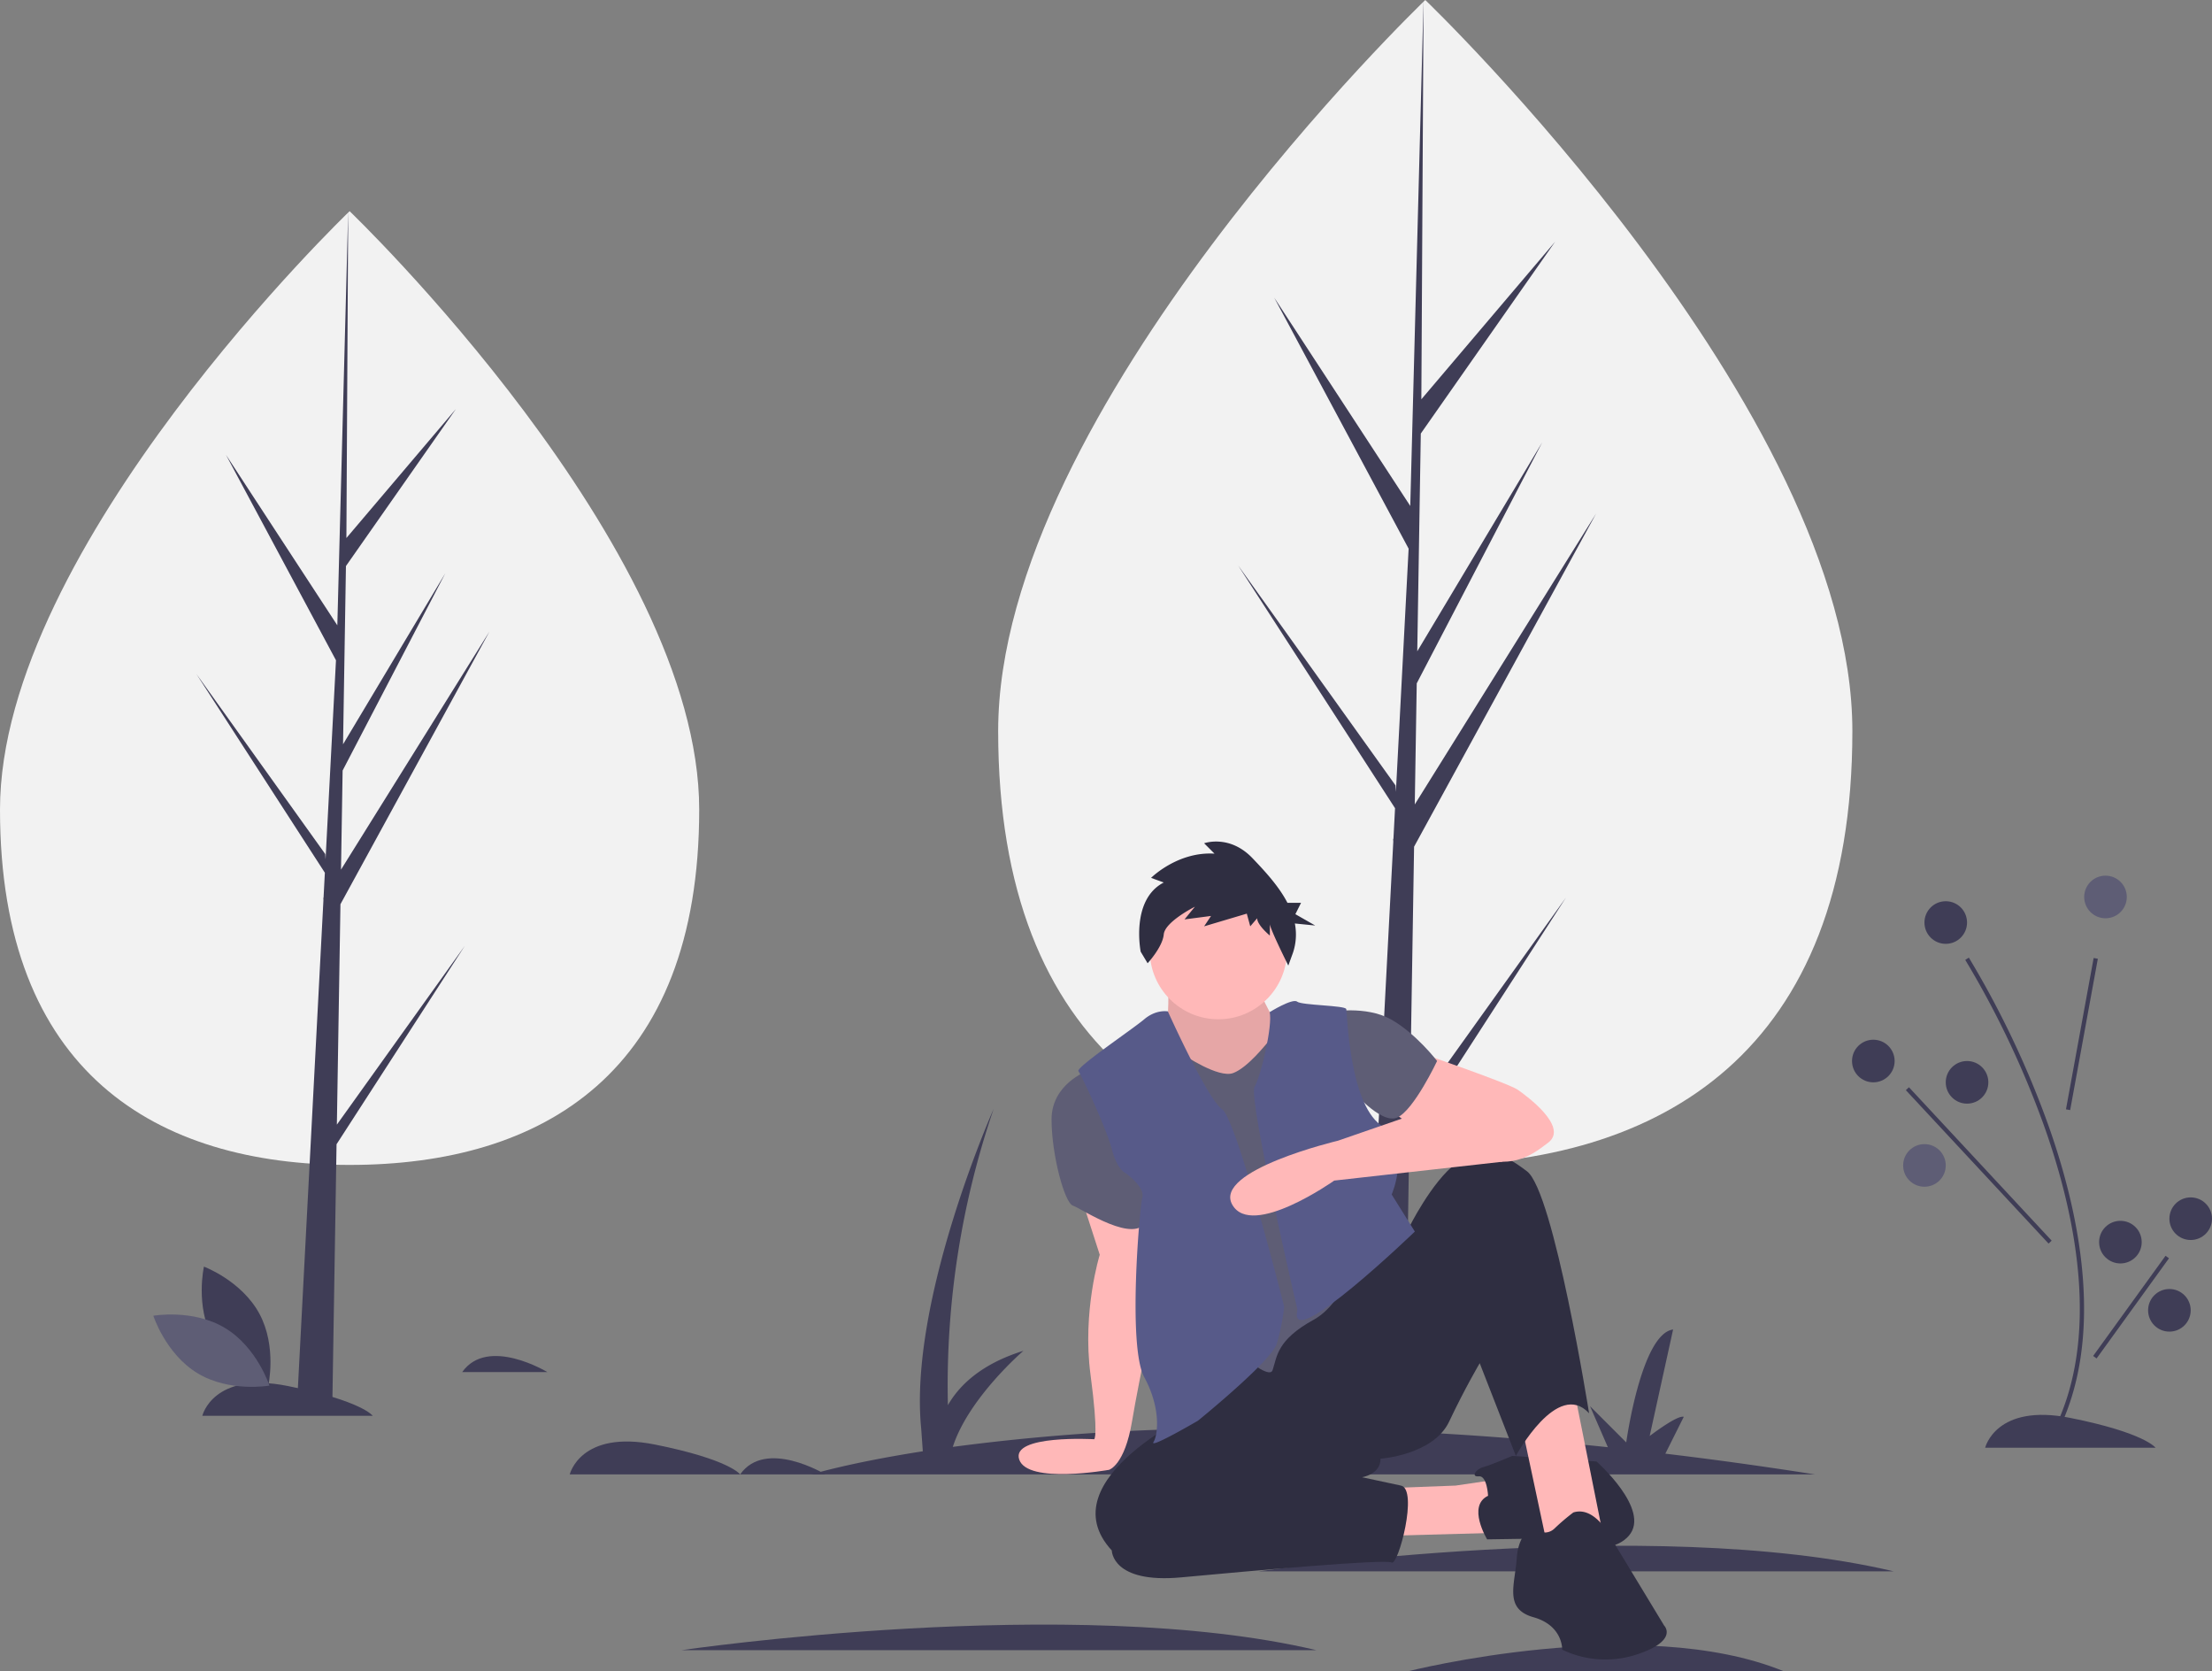
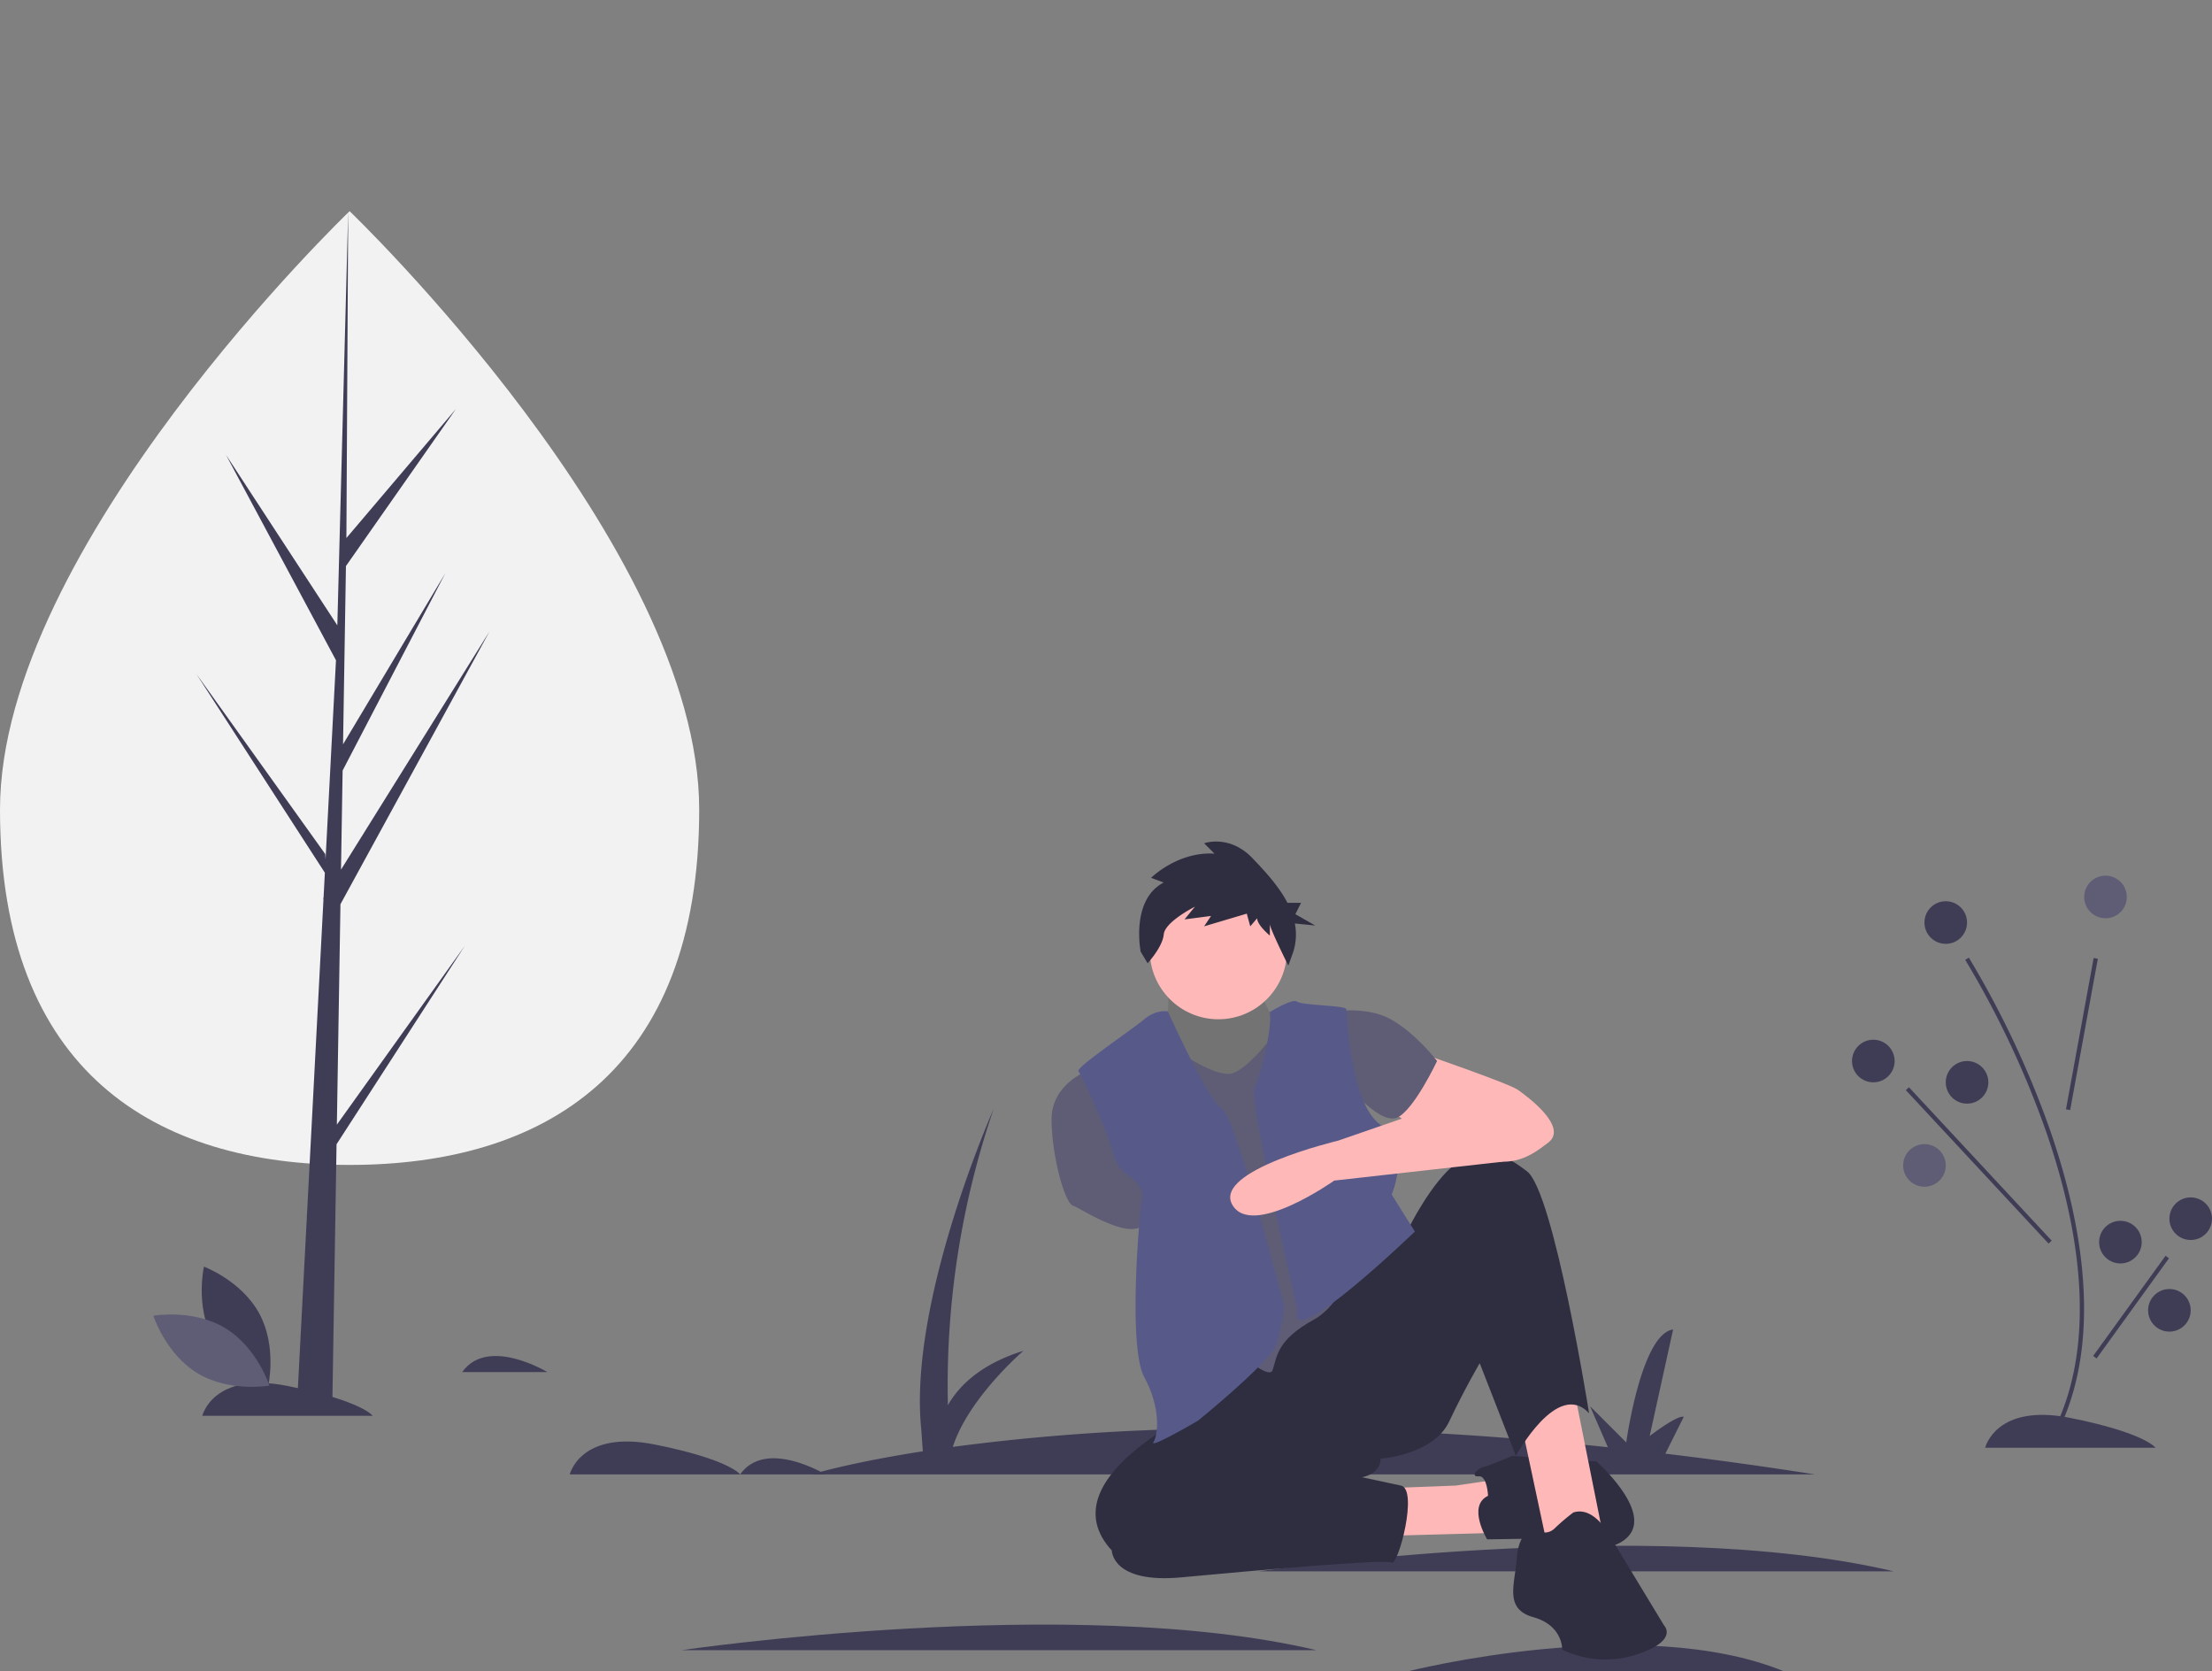
<svg xmlns="http://www.w3.org/2000/svg" data-name="Layer 1" width="1038.483" height="784.406" viewBox="0 0 1038.483 784.406">
  <rect x="0" y="0" width="1038.483" height="784.406" fill="#808080" stroke="none" />
  <title>a_moment_to_relax</title>
  <path d="M348.242,749.776s5-21,40-14,40,14,40,14Z" transform="translate(-80.758 -57.797)" fill="#3f3d56" />
  <path d="M175.742,722.276s5-21,40-14,40,14,40,14Z" transform="translate(-80.758 -57.797)" fill="#3f3d56" />
  <path d="M468.242,749.776s-28-17-40,0Z" transform="translate(-80.758 -57.797)" fill="#3f3d56" />
  <path d="M337.742,701.776s-28-17-40,0Z" transform="translate(-80.758 -57.797)" fill="#3f3d56" />
  <path d="M180.667,686.157c8.336,15.46,26.028,22.096,26.028,22.096s4.177-18.429-4.159-33.888-26.028-22.096-26.028-22.096S172.331,670.697,180.667,686.157Z" transform="translate(-80.758 -57.797)" fill="#3f3d56" />
  <path d="M186.397,681.07c15.05,9.055,20.846,27.04,20.846,27.04s-18.605,3.305-33.655-5.75-20.846-27.04-20.846-27.04S171.347,672.016,186.397,681.07Z" transform="translate(-80.758 -57.797)" fill="#5e5d75" />
  <path d="M1012.742,737.276s5-21,40-14,40,14,40,14Z" transform="translate(-80.758 -57.797)" fill="#3f3d56" />
  <path d="M932.742,749.776q-36.476-5.71-70.143-9.714l8.643-17.286c-3-1-16,9-16,9l11-50c-15,2-22,53-22,53l-17-17,8.368,19.247c-68.681-7.217-127.947-9.469-177.766-8.952l7.397-14.795c-3-1-16,9-16,9l11-50c-15,2-22,53-22,53l-17-17,8.863,20.386a997.848,997.848,0,0,0-102.023,8.216c7.382-22.996,33.159-45.102,33.159-45.102-19.821,6.166-30.132,16.212-35.469,25.525a401.561,401.561,0,0,1,21.469-139.025s-40,90-34,150l.761,10.658c-34.799,5.429-52.261,10.842-52.261,10.842Z" transform="translate(-80.758 -57.797)" fill="#3f3d56" />
  <path d="M671.742,795.276s184-27,298,0" transform="translate(-80.758 -57.797)" fill="#3f3d56" />
  <path d="M400.742,832.276s184-27,298,0" transform="translate(-80.758 -57.797)" fill="#3f3d56" />
  <path d="M741.742,842.203s108.98-27.639,176.5,0" transform="translate(-80.758 -57.797)" fill="#3f3d56" />
  <path d="M1046.13,731.235l-1.777-.918c23.082-44.624,10.739-102.575-3.679-143.332a439.291,439.291,0,0,0-37.278-78.675l1.69-1.068a441.537,441.537,0,0,1,37.472,79.075C1057.11,627.447,1069.54,685.976,1046.13,731.235Z" transform="translate(-80.758 -57.797)" fill="#3f3d56" />
  <rect x="1021.652" y="542.276" width="72.18" height="1.999" transform="matrix(0.18, -0.984, 0.984, 0.18, 252.432, 1428.342)" fill="#3f3d56" />
  <rect x="1008.741" y="555.6" width="2.001" height="98.351" transform="translate(-222.21 792.104) rotate(-42.94)" fill="#3f3d56" />
  <rect x="1052.237" y="670.276" width="58.009" height="2" transform="translate(-176.975 1096.476) rotate(-54.137)" fill="#3f3d56" />
  <circle cx="988.483" cy="420.979" r="10" fill="#5e5d75" />
  <circle cx="879.483" cy="497.979" r="10" fill="#3f3d56" />
  <circle cx="923.483" cy="507.979" r="10" fill="#3f3d56" />
  <circle cx="903.483" cy="546.979" r="10" fill="#5e5d75" />
  <circle cx="1028.483" cy="571.979" r="10" fill="#3f3d56" />
  <circle cx="995.483" cy="582.979" r="10" fill="#3f3d56" />
  <circle cx="1018.483" cy="614.979" r="10" fill="#3f3d56" />
  <circle cx="913.483" cy="432.979" r="10" fill="#3f3d56" />
  <path d="M409.021,437.768c0,123.61-73.484,166.77-164.132,166.77s-164.132-43.16-164.132-166.77S244.89,156.907,244.89,156.907,409.021,314.158,409.021,437.768Z" transform="translate(-80.758 -57.797)" fill="#f2f2f2" />
  <polygon points="158.153 527.833 159.833 424.383 229.79 296.4 160.097 408.154 160.852 361.639 209.067 269.044 161.052 349.329 161.052 349.329 162.412 265.669 214.04 191.952 162.625 252.514 163.474 99.11 158.138 302.188 158.576 293.811 106.085 213.464 157.735 309.893 152.844 403.327 152.698 400.847 92.185 316.294 152.515 409.608 151.903 421.293 151.794 421.469 151.844 422.428 139.435 659.478 156.014 659.478 158.003 537.037 218.185 443.952 158.153 527.833" fill="#3f3d56" />
-   <path d="M950.405,400.919c0,151.011-89.774,203.739-200.516,203.739S549.374,551.93,549.374,400.919,749.89,57.797,749.89,57.797,950.405,249.907,950.405,400.919Z" transform="translate(-80.758 -57.797)" fill="#f2f2f2" />
-   <polygon points="661.827 523.761 663.88 397.378 749.345 241.024 664.202 377.552 665.126 320.725 724.028 207.605 665.37 305.687 665.37 305.687 667.03 203.481 730.104 113.423 667.291 187.409 668.329 0 661.809 248.096 662.345 237.861 598.218 139.704 661.317 257.508 655.341 371.654 655.164 368.625 581.236 265.329 654.94 379.328 654.192 393.603 654.059 393.818 654.12 394.99 638.96 684.589 659.214 684.589 661.645 535.005 735.167 421.285 661.827 523.761" fill="#3f3d56" />
-   <path d="M587.926,618.414l9.137,28.282s-8.267,26.541-4.351,56.128,1.74,30.457,1.74,30.457-39.126-2.252-35.21,9.495,42.172,4.863,42.172,4.863,7.347-1.978,10.828-22.863,12.232-61.111,12.232-61.111l-8.229-37.975Z" transform="translate(-80.758 -57.797)" fill="#ffb8b8" />
  <path d="M590.971,560.545s-16.534,6.091-16.534,22.625,6.091,39.159,10.007,40.464,30.022,19.144,34.808,6.527S590.971,560.545,590.971,560.545Z" transform="translate(-80.758 -57.797)" fill="#5e5d75" />
  <polygon points="648.575 698.544 683.383 697.239 709.925 693.323 702.093 719.429 637.698 721.169 648.575 698.544" fill="#ffb8b8" />
  <path d="M779.37,759.822s-.435-9.572-4.351-9.137-1.305-3.481,2.176-4.351,13.488-5.221,13.488-5.221L830.277,743.723s25.671,22.625,15.229,34.808-37.419,1.305-37.419,1.305l-29.152.435S769.363,764.608,779.37,759.822Z" transform="translate(-80.758 -57.797)" fill="#2f2e41" />
  <polygon points="714.276 668.522 726.893 727.696 753 722.475 738.206 648.507 722.542 640.24 714.276 668.522" fill="#ffb8b8" />
  <path d="M644.924,718.922s-73.097,33.068-42.205,66.57c0,0,0,15.664,32.633,12.618s95.722-8.702,98.768-6.962,12.618-34.373,4.351-36.113-18.274-3.916-18.274-3.916,8.702-1.305,8.702-8.702c0,0,24.801-1.74,32.197-17.404s14.358-27.411,14.358-27.411l16.969,43.51s19.58-36.113,34.373-20.015c0,0-16.534-103.989-29.152-113.561s-21.32-12.618-33.068-3.916-22.625,30.892-22.625,30.892Z" transform="translate(-80.758 -57.797)" fill="#2f2e41" />
  <path d="M819.399,767.654a98.038,98.038,0,0,0-8.702,7.397c-3.481,3.481-8.267,1.74-8.702,0s-8.267,1.305-9.137,13.923-6.091,23.931,7.832,27.846,13.488,15.229,13.488,15.229a46.934,46.934,0,0,0,35.243,2.175c19.58-6.527,12.618-13.488,12.618-13.488l-26.106-43.075S828.972,764.608,819.399,767.654Z" transform="translate(-80.758 -57.797)" fill="#2f2e41" />
  <path d="M747.173,551.843s41.77,14.358,46.121,17.404,23.931,17.404,14.358,24.801-17.404,12.183-36.113,6.527-39.594-23.06-39.594-23.06Z" transform="translate(-80.758 -57.797)" fill="#ffb8b8" />
  <path d="M705.403,532.699s16.534-3.046,28.282,3.481,21.755,19.58,21.755,19.58-10.878,23.06-18.709,26.541S714.54,568.377,714.54,568.377Z" transform="translate(-80.758 -57.797)" fill="#5e5d75" />
-   <path d="M629.26,520.081s.435,16.969-1.305,18.709,20.885,53.082,45.686,30.457,5.656-31.762,5.656-31.762-9.137-16.969-8.702-18.709-40.464,0-40.464,0Z" transform="translate(-80.758 -57.797)" fill="#ffb8b8" />
  <path d="M629.26,520.081s.435,16.969-1.305,18.709,20.885,53.082,45.686,30.457,5.656-31.762,5.656-31.762-9.137-16.969-8.702-18.709-40.464,0-40.464,0Z" transform="translate(-80.758 -57.797)" opacity="0.1" />
  <path d="M636.222,552.713s16.534,11.313,23.495,8.702,15.664-13.923,16.534-14.793,45.251,88.326,45.251,88.326-6.527,32.633-23.931,42.205-17.187,17.186-19.362,23.713-30.24-20.667-30.24-20.667l-17.839-75.708V558.37Z" transform="translate(-80.758 -57.797)" fill="#5e5d75" />
  <path d="M629.043,532.481s-5.439-1.088-11.095,3.698-32.197,22.625-30.892,24.366,13.053,26.541,15.664,36.549,6.527,11.313,6.527,11.313,9.137,6.527,7.832,11.313-6.962,70.051.87,84.41,6.527,26.976,4.351,30.457,20.885-10.007,20.885-10.007,34.373-27.846,36.984-36.113a97.263,97.263,0,0,0,3.481-17.404s-22.19-87.89-29.152-92.677S629.043,532.481,629.043,532.481Z" transform="translate(-80.758 -57.797)" fill="#575a89" />
  <path d="M676.843,532.825s10.721-6.653,12.897-4.913,22.625,1.74,23.06,3.481,1.305,43.51,16.099,54.388,5.221,32.633,5.221,32.633l10.878,17.404s-59.173,56.994-55.258,37.419c.218-1.088,0-1.305,0-1.305s-23.06-98.768-20.015-103.989S678.304,539.043,676.843,532.825Z" transform="translate(-80.758 -57.797)" fill="#575a89" />
  <path d="M768.058,572.728,708.884,593.178s-58.739,13.923-49.602,30.022,47.861-11.313,47.861-11.313l78.8-8.829S817.224,576.644,768.058,572.728Z" transform="translate(-80.758 -57.797)" fill="#ffb8b8" />
  <circle cx="571.997" cy="446.185" r="32.197" fill="#ffb8b8" />
  <path d="M627.115,471.983l-5.956-2.166s12.453-12.453,29.779-11.37l-4.873-4.873s11.912-4.331,22.741,7.039c5.692,5.977,12.279,13.003,16.385,20.917h6.378l-2.662,5.324,9.317,5.324-9.563-.956a26.866,26.866,0,0,1-.905,13.789l-2.166,5.956s-8.663-17.326-8.663-19.492v5.414s-5.956-4.873-5.956-8.122l-3.249,3.79-1.624-5.956-20.033,5.956,3.249-4.873-12.453,1.624,4.873-5.956s-14.077,7.039-14.619,12.995c-.541,5.956-7.58,13.536-7.58,13.536l-3.249-5.414S611.413,480.105,627.115,471.983Z" transform="translate(-80.758 -57.797)" fill="#2f2e41" />
</svg>